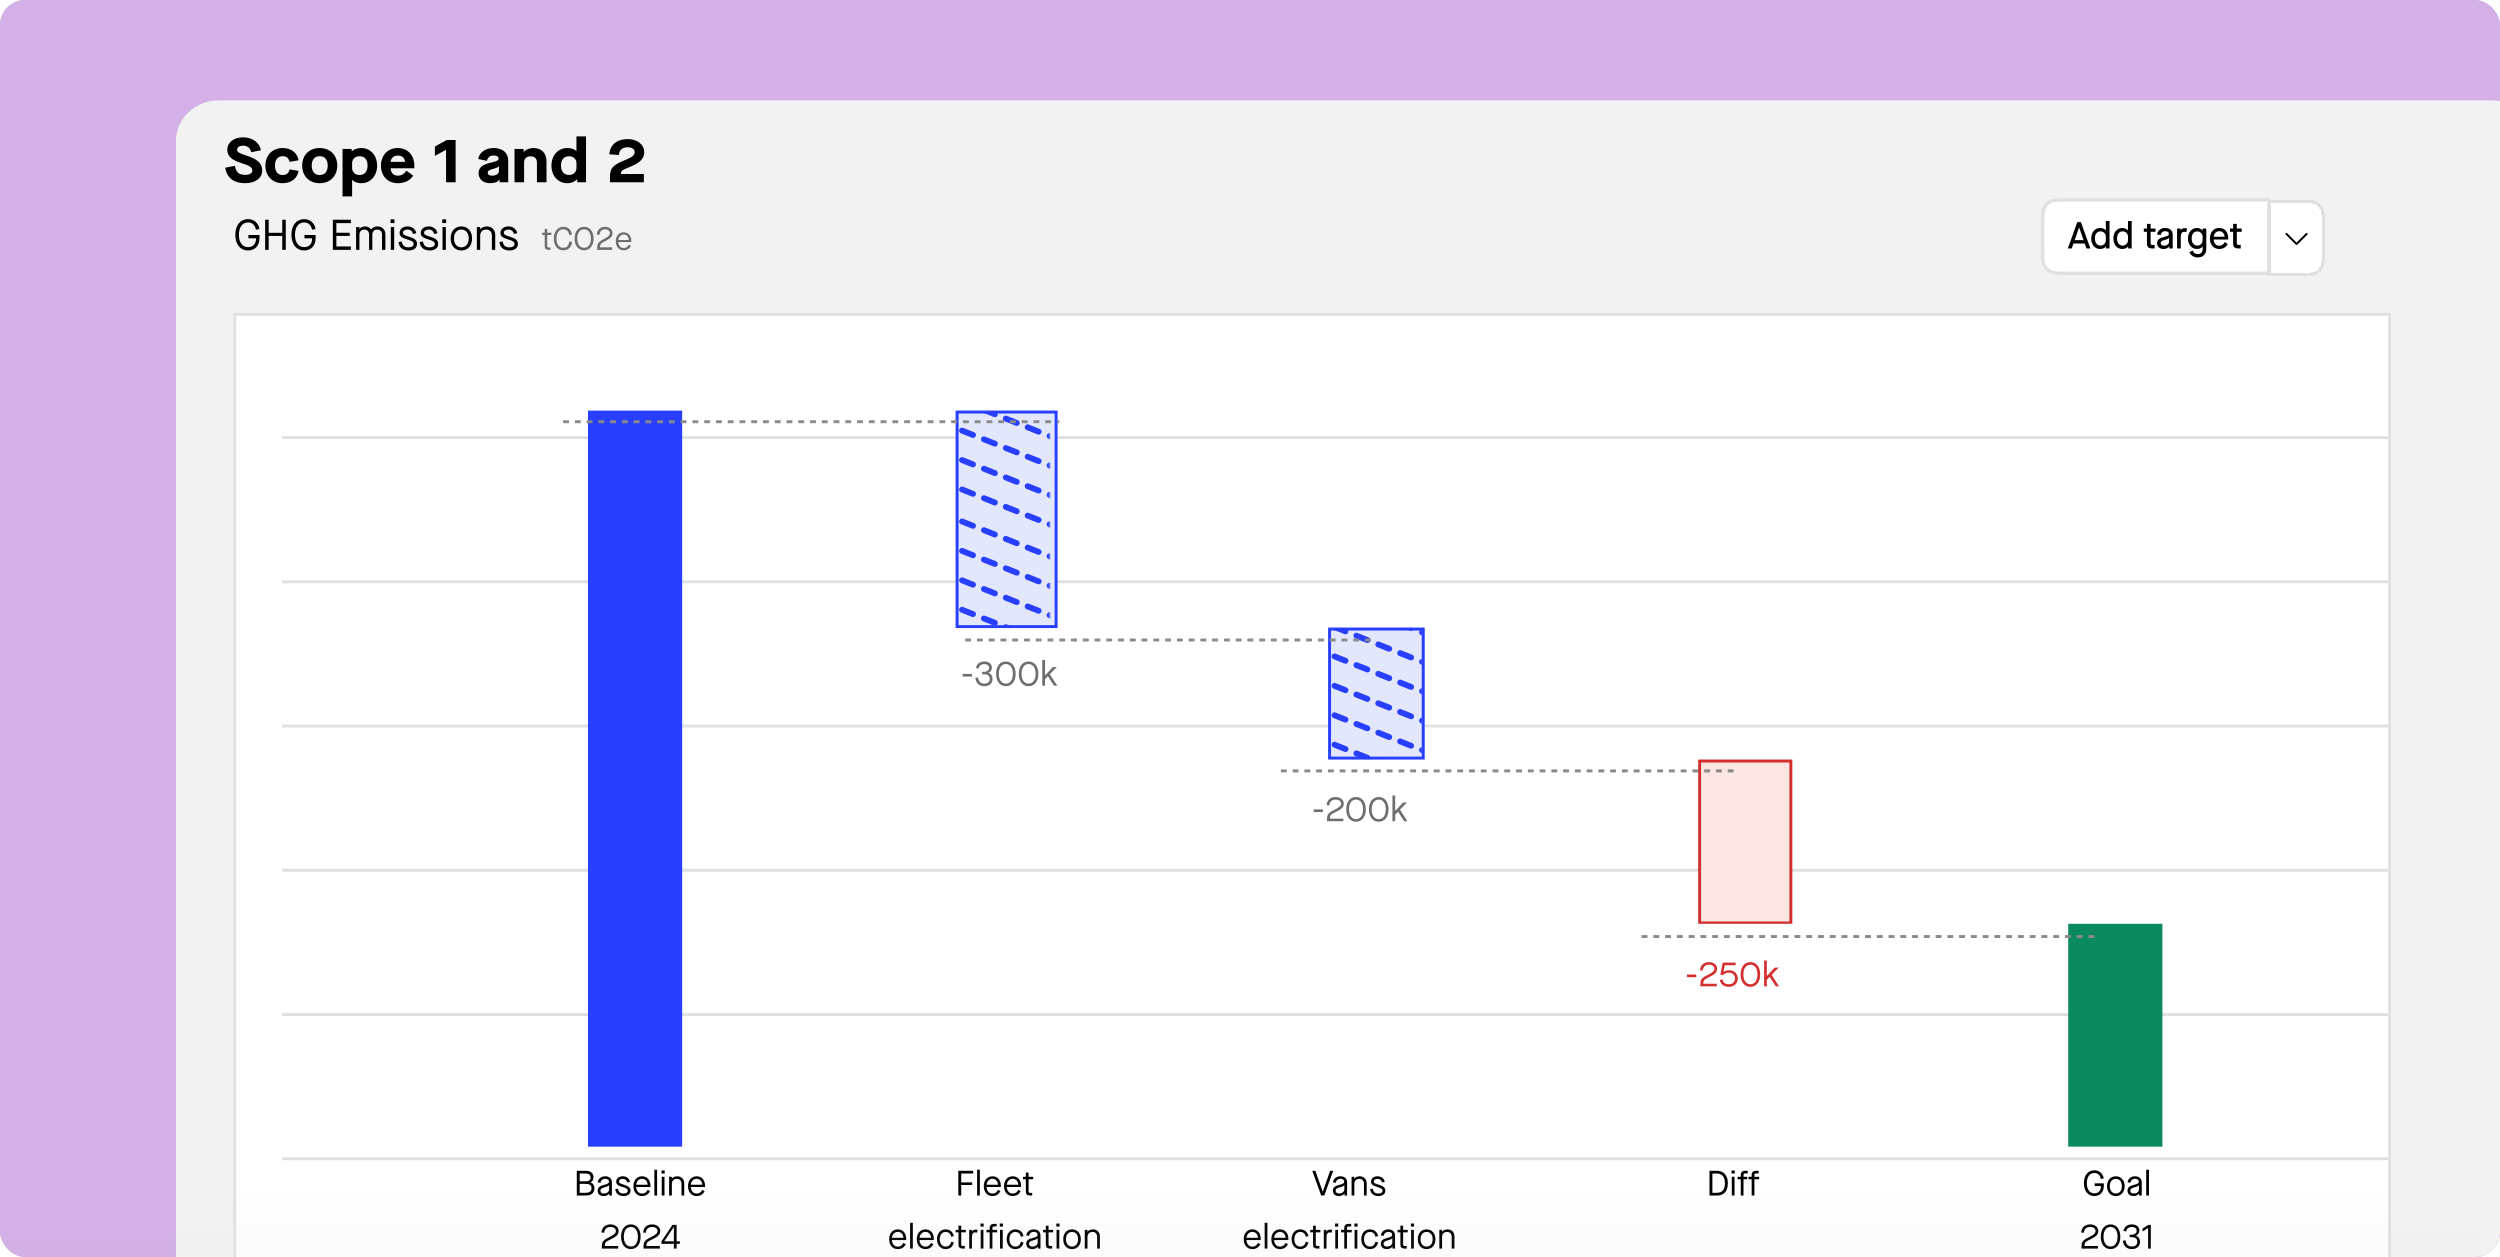
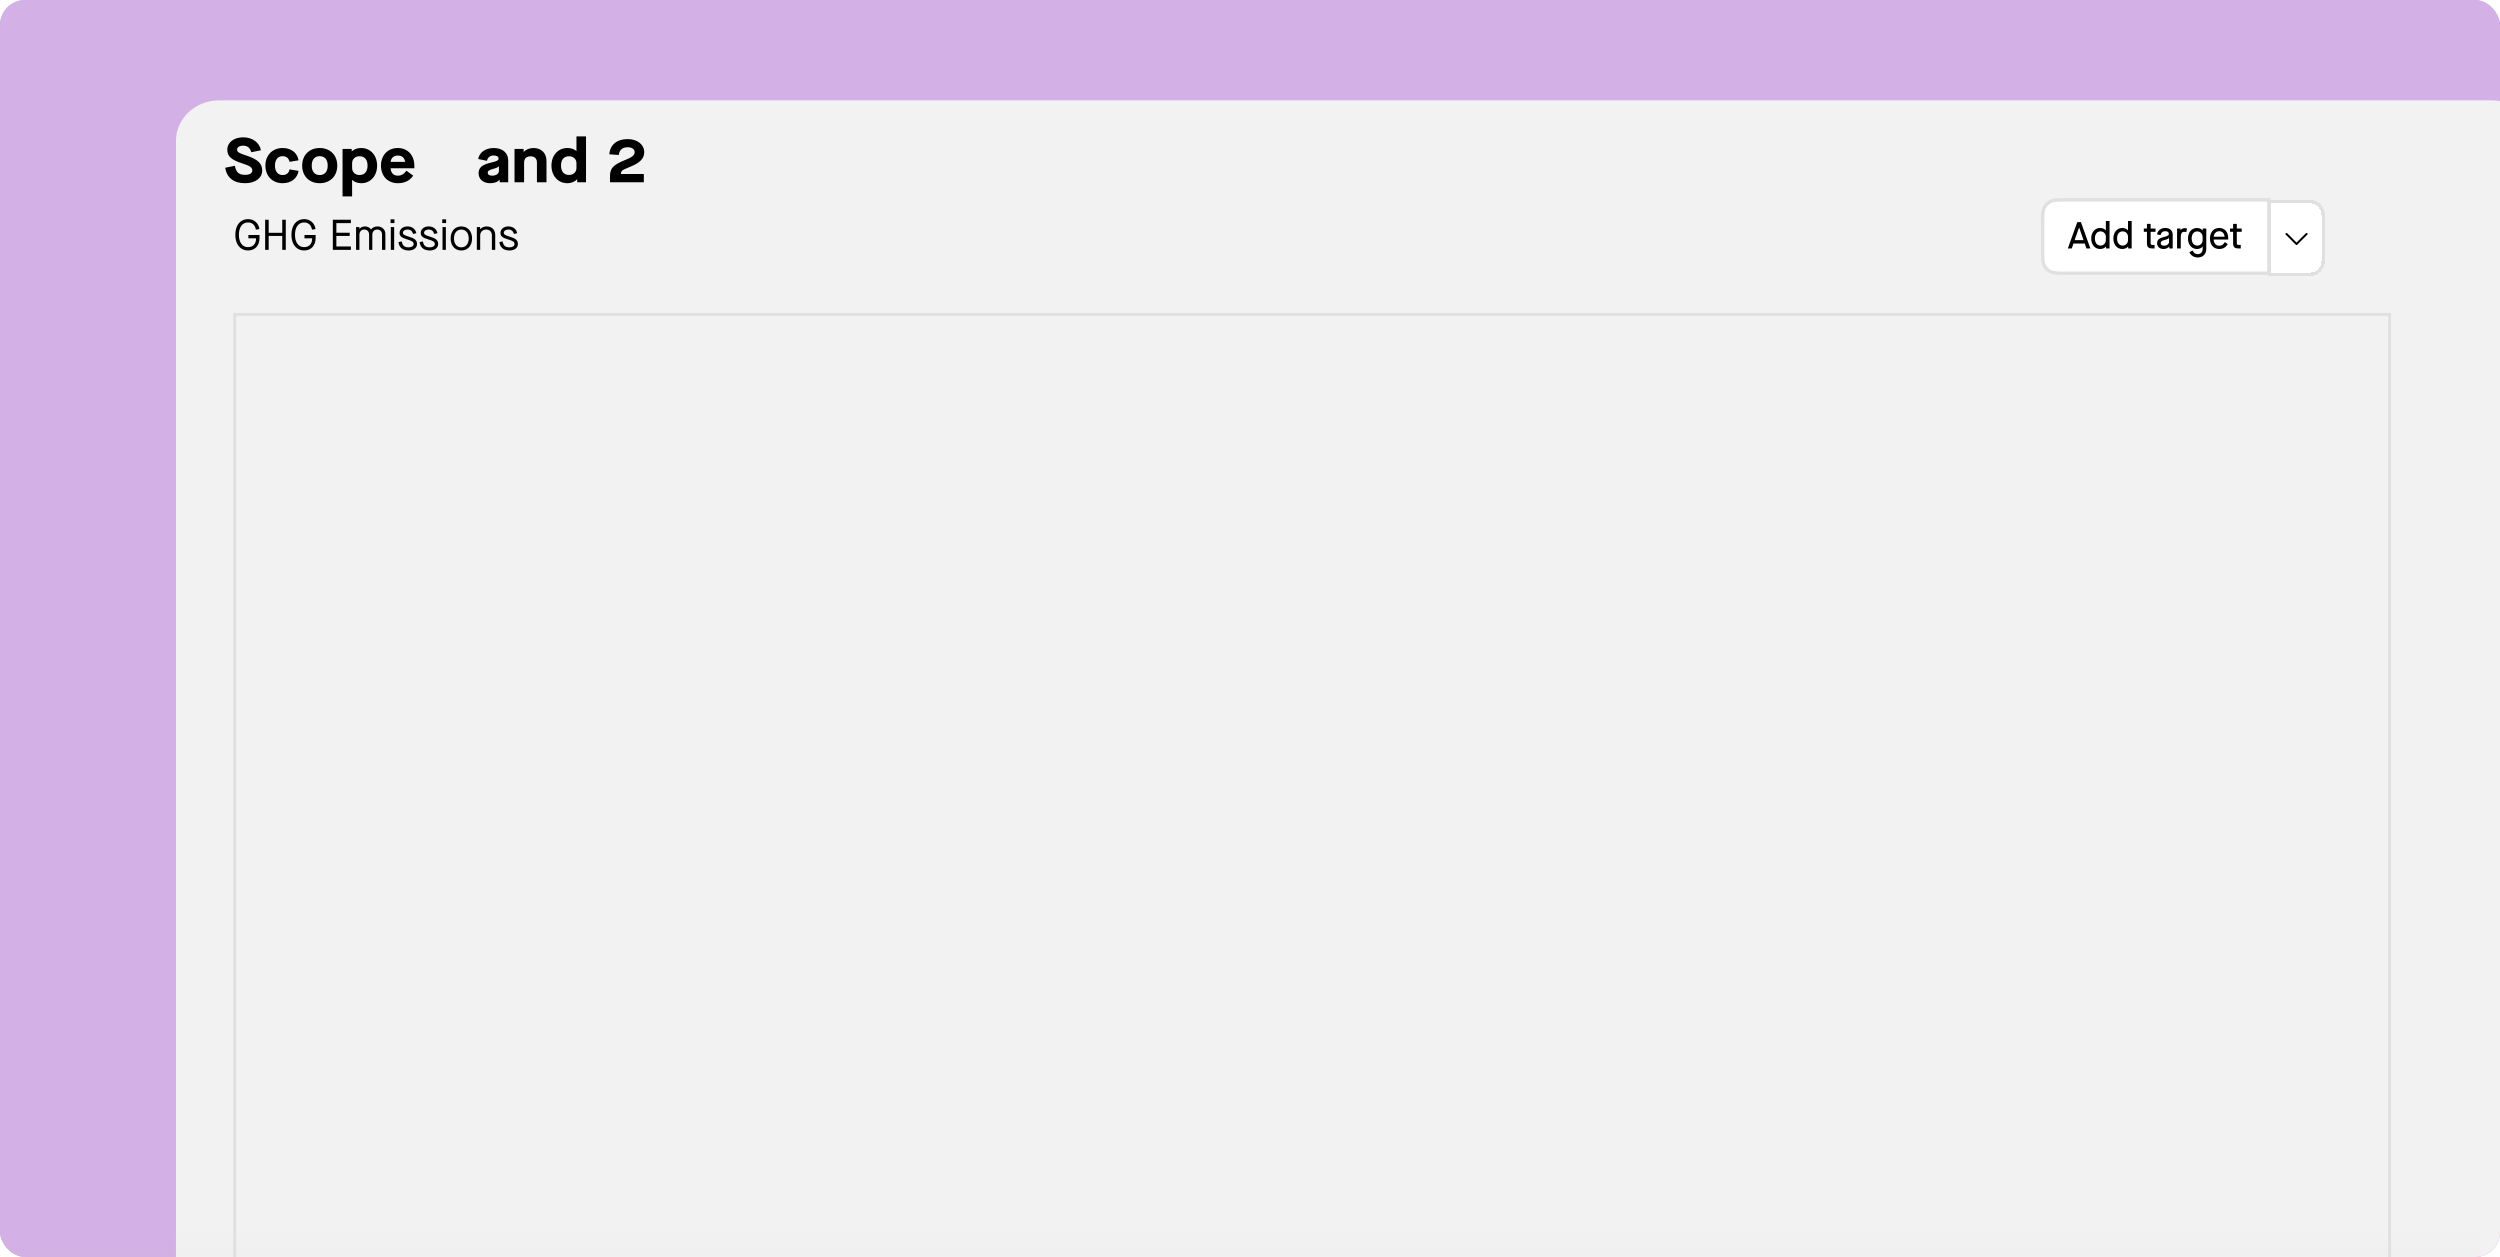
<svg xmlns="http://www.w3.org/2000/svg" width="1790" height="900" viewBox="0 0 1790 900" fill="none">
  <g clip-path="url(#clip0_1207_56021)">
    <rect width="1790" height="900" rx="18" fill="#D3B0E6" />
    <rect width="1855" height="1027" rx="16" fill="#D3B0E6" />
    <path d="M126 100.848C126 84.831 139.812 71.848 156.851 71.848H1784.15C1801.19 71.848 1815 84.831 1815 100.848V974.887C1815 990.904 1801.19 1003.89 1784.15 1003.89H156.851C139.812 1003.89 126 990.904 126 974.887V100.848Z" fill="#F2F2F2" />
    <path d="M175.39 131.175C167.396 131.175 162.417 127.305 161.22 120.105L168.162 118.71C169.023 123.39 171.034 125.19 175.486 125.19C178.789 125.19 180.656 124.065 180.656 122.085C180.656 119.925 179.029 118.755 173.476 117C165.672 114.525 162.752 111.87 162.752 107.235C162.752 101.97 167.396 98.325 174.098 98.325C180.704 98.325 185.779 102.015 186.832 107.595L179.938 108.99C179.029 105.795 177.162 104.31 174.098 104.31C171.465 104.31 169.742 105.435 169.742 107.19C169.742 108.81 171.178 109.71 176.156 111.285C184.486 113.985 187.741 117 187.741 122.085C187.741 127.53 182.763 131.175 175.39 131.175Z" fill="black" />
    <path d="M202.332 131.175C195.152 131.175 190.029 126.09 190.029 118.575C190.029 111.06 195.152 105.975 202.332 105.975C208.508 105.975 212.864 109.395 213.774 114.795L207.311 115.875C206.785 113.265 205.061 111.825 202.332 111.825C198.981 111.825 196.875 114.3 196.875 118.575C196.875 122.85 198.981 125.325 202.332 125.325C205.157 125.325 206.832 123.885 207.311 121.275L213.774 122.355C212.864 127.755 208.508 131.175 202.332 131.175Z" fill="black" />
    <path d="M228.892 131.175C221.472 131.175 216.35 126.09 216.35 118.575C216.35 111.06 221.472 105.975 228.892 105.975C236.36 105.975 241.482 111.06 241.482 118.575C241.482 126.09 236.36 131.175 228.892 131.175ZM228.892 125.325C232.53 125.325 234.637 122.85 234.637 118.575C234.637 114.3 232.53 111.825 228.892 111.825C225.302 111.825 223.195 114.3 223.195 118.575C223.195 122.85 225.302 125.325 228.892 125.325Z" fill="black" />
    <path d="M245.264 140.625V106.65H251.823V108.315H251.919C253.546 106.83 255.892 105.975 258.669 105.975C265.275 105.975 270.014 111.285 270.014 118.575C270.014 125.91 265.275 131.175 258.716 131.175C256.036 131.175 253.546 130.275 252.206 128.835H252.11V140.625H245.264ZM257.376 125.325C261.062 125.325 263.168 122.805 263.168 118.575C263.168 114.3 261.11 111.87 257.376 111.87C254.312 111.87 252.11 113.94 252.11 116.865V120.285C252.11 123.165 254.312 125.325 257.376 125.325Z" fill="black" />
    <path d="M284.888 131.175C277.707 131.175 272.776 126.135 272.776 118.575C272.776 111.15 277.707 105.975 284.744 105.975C291.829 105.975 296.664 111.06 296.664 118.575V120.465H279.67C279.861 123.84 281.776 125.775 284.888 125.775C287.377 125.775 289.244 124.65 291.016 122.22L295.851 125.775C293.409 129.375 289.675 131.175 284.888 131.175ZM279.67 115.92H290.01C289.771 113.04 287.904 111.375 284.792 111.375C281.968 111.375 279.909 113.175 279.67 115.92Z" fill="black" />
-     <path d="M319.381 130.5V107.19L311.386 111.6V104.895L319.812 100.26H326.226V130.5H319.381Z" fill="black" />
    <path d="M351.004 131.175C345.977 131.175 342.674 128.34 342.674 124.02C342.674 120.015 345.211 117.855 351.722 116.37C355.743 115.47 356.988 114.795 356.988 113.535C356.988 112.14 355.695 111.33 353.493 111.33C350.86 111.33 349.137 112.725 348.658 115.155L342.387 113.85C343.153 109.125 347.653 105.975 353.493 105.975C359.86 105.975 363.881 109.44 363.881 115.02V130.5H357.754V128.61H357.658C356.413 130.275 354.067 131.175 351.004 131.175ZM352.344 125.775C355.216 125.775 357.227 124.425 357.227 122.445V118.98H357.131C356.7 119.7 355.647 120.24 353.349 120.87C350.286 121.635 349.232 122.355 349.232 123.615C349.232 125.055 350.286 125.775 352.344 125.775Z" fill="black" />
    <path d="M368.403 130.5V106.65H374.914V108.765H375.009C376.493 107.055 379.174 105.975 381.999 105.975C387.552 105.975 391.286 109.575 391.286 115.245V130.5H384.44V116.37C384.44 113.535 382.813 111.915 379.845 111.915C376.972 111.915 375.249 113.625 375.249 116.37V130.5H368.403Z" fill="black" />
    <path d="M406.186 131.175C399.579 131.175 394.84 125.91 394.84 118.575C394.84 111.24 399.579 105.975 406.186 105.975C408.818 105.975 411.068 106.695 412.648 108.09H412.744V97.65H419.59V130.5H413.271V128.385H413.175C411.787 129.96 409.201 131.175 406.186 131.175ZM407.478 125.28C410.542 125.28 412.744 123.165 412.744 120.285V116.865C412.744 113.94 410.542 111.87 407.478 111.87C403.744 111.87 401.686 114.3 401.686 118.575C401.686 122.805 403.792 125.28 407.478 125.28Z" fill="black" />
    <path d="M445.133 122.535C444.702 123.075 444.559 123.615 444.559 124.605H460.979V130.5H436.756V126.045C436.756 123.3 437.426 121.23 438.814 119.7C440.394 117.945 442.931 116.46 446.952 114.84C452.649 112.545 454.42 111.195 454.42 108.945C454.42 106.785 452.506 105.435 449.394 105.435C445.66 105.435 443.41 107.37 443.075 110.97L436.277 110.475C436.756 103.68 441.734 99.585 449.394 99.585C456.431 99.585 461.266 103.545 461.266 108.99C461.266 113.445 458.25 116.505 451.787 119.16C446.569 121.275 445.756 121.725 445.133 122.535Z" fill="black" />
    <path opacity="0.24" d="M0 879H1776V1004H0V879Z" fill="url(#paint0_linear_1207_56021)" />
    <path d="M177.565 179.344C172.057 179.344 168.488 174.945 168.488 168.114C168.488 161.284 172.057 156.884 177.565 156.884C181.872 156.884 185.102 159.684 185.749 163.992L183.226 164.453C182.61 161.069 180.61 159.284 177.565 159.284C173.534 159.284 171.042 162.669 171.042 168.114C171.042 173.56 173.534 176.944 177.565 176.944C181.257 176.944 183.41 174.545 183.318 170.637H177.841V168.237H185.81V170.422C185.81 175.868 182.61 179.344 177.565 179.344ZM189.85 178.883V157.346H192.373V166.699H202.096V157.346H204.619V178.883H202.096V168.914H192.373V178.883H189.85ZM217.736 179.344C212.229 179.344 208.66 174.945 208.66 168.114C208.66 161.284 212.229 156.884 217.736 156.884C222.043 156.884 225.274 159.684 225.92 163.992L223.397 164.453C222.782 161.069 220.782 159.284 217.736 159.284C213.705 159.284 211.213 162.669 211.213 168.114C211.213 173.56 213.705 176.944 217.736 176.944C221.428 176.944 223.582 174.545 223.489 170.637H218.013V168.237H225.981V170.422C225.981 175.868 222.782 179.344 217.736 179.344ZM238.314 178.883V157.346H251.236V159.746H240.837V166.638H250.375V168.914H240.837V176.483H251.236V178.883H238.314ZM254.945 178.883V162.576H257.314V163.838H257.376C258.237 162.761 259.806 162.115 261.345 162.115C263.191 162.115 264.791 162.976 265.621 164.207H265.683C266.791 162.884 268.39 162.115 270.236 162.115C273.344 162.115 275.928 164.176 275.928 167.53V178.883H273.529V167.837C273.529 165.745 272.113 164.361 270.083 164.361C267.96 164.361 266.575 165.868 266.575 168.053V178.883H264.268V167.837C264.268 165.745 262.822 164.361 260.822 164.361C258.699 164.361 257.345 165.868 257.345 168.084V178.883H254.945ZM279.639 159.715V157.038H282.408V159.715H279.639ZM279.823 178.883V162.576H282.223V178.883H279.823ZM292.56 179.344C288.345 179.344 285.699 177.16 285.33 173.314L287.668 172.883C288.161 175.868 289.576 177.098 292.56 177.098C294.776 177.098 296.16 176.175 296.16 174.76C296.16 173.222 295.145 172.483 291.668 171.468C287.515 170.268 286.099 169.068 286.099 166.791C286.099 164.053 288.468 162.115 291.791 162.115C295.052 162.115 297.483 163.992 298.098 166.976L295.76 167.499C295.206 165.438 293.853 164.361 291.791 164.361C289.822 164.361 288.499 165.284 288.499 166.699C288.499 167.837 289.422 168.453 292.468 169.345C296.991 170.668 298.591 172.053 298.591 174.668C298.591 177.498 296.191 179.344 292.56 179.344ZM307.703 179.344C303.488 179.344 300.842 177.16 300.473 173.314L302.811 172.883C303.304 175.868 304.719 177.098 307.703 177.098C309.919 177.098 311.303 176.175 311.303 174.76C311.303 173.222 310.288 172.483 306.811 171.468C302.658 170.268 301.242 169.068 301.242 166.791C301.242 164.053 303.611 162.115 306.934 162.115C310.196 162.115 312.626 163.992 313.241 166.976L310.903 167.499C310.349 165.438 308.996 164.361 306.934 164.361C304.965 164.361 303.642 165.284 303.642 166.699C303.642 167.837 304.565 168.453 307.611 169.345C312.134 170.668 313.734 172.053 313.734 174.668C313.734 177.498 311.334 179.344 307.703 179.344ZM316.655 159.715V157.038H319.424V159.715H316.655ZM316.84 178.883V162.576H319.24V178.883H316.84ZM330.315 179.344C325.7 179.344 322.654 175.868 322.654 170.73C322.654 165.591 325.7 162.115 330.315 162.115C334.93 162.115 338.007 165.591 338.007 170.73C338.007 175.868 334.93 179.344 330.315 179.344ZM330.315 177.098C333.546 177.098 335.607 174.606 335.607 170.73C335.607 166.853 333.546 164.361 330.315 164.361C327.085 164.361 325.054 166.853 325.054 170.73C325.054 174.606 327.085 177.098 330.315 177.098ZM341.417 178.883V162.576H343.756V164.084H343.817C344.802 162.915 346.648 162.115 348.401 162.115C352.186 162.115 354.586 164.545 354.586 168.33V178.883H352.186V168.637C352.186 165.991 350.647 164.361 348.124 164.361C345.54 164.361 343.817 166.115 343.817 168.637V178.883H341.417ZM364.791 179.344C360.575 179.344 357.93 177.16 357.56 173.314L359.899 172.883C360.391 175.868 361.806 177.098 364.791 177.098C367.006 177.098 368.39 176.175 368.39 174.76C368.39 173.222 367.375 172.483 363.898 171.468C359.745 170.268 358.329 169.068 358.329 166.791C358.329 164.053 360.699 162.115 364.021 162.115C367.283 162.115 369.713 163.992 370.329 166.976L367.99 167.499C367.436 165.438 366.083 164.361 364.021 164.361C362.052 164.361 360.729 165.284 360.729 166.699C360.729 167.837 361.652 168.453 364.698 169.345C369.221 170.668 370.821 172.053 370.821 174.668C370.821 177.498 368.421 179.344 364.791 179.344Z" fill="black" />
-     <path d="M394.804 168.268H391.805V176.091C391.805 176.875 392.128 177.198 393.143 177.198H394.158V178.883H393.004C390.789 178.883 390.005 178.144 390.005 176.068V168.268H388.159V166.653H390.005V163.884H391.805V166.653H394.804V168.268ZM403.34 179.229C399.209 179.229 396.532 175.929 396.532 170.806C396.532 165.753 399.255 162.384 403.34 162.384C406.662 162.384 409.062 164.576 409.524 168.014L407.632 168.337C407.17 165.638 405.693 164.184 403.34 164.184C400.317 164.184 398.448 166.722 398.448 170.806C398.448 174.937 400.294 177.429 403.34 177.429C405.832 177.429 407.309 175.86 407.609 172.906L409.57 173.16C409.27 176.921 406.916 179.229 403.34 179.229ZM418.212 179.229C414.128 179.229 411.405 175.86 411.405 170.806C411.405 165.753 414.128 162.384 418.212 162.384C422.297 162.384 425.02 165.753 425.02 170.806C425.02 175.86 422.297 179.229 418.212 179.229ZM418.212 177.429C421.235 177.429 423.104 174.891 423.104 170.806C423.104 166.722 421.235 164.184 418.212 164.184C415.189 164.184 413.32 166.722 413.32 170.806C413.32 174.891 415.189 177.429 418.212 177.429ZM429.973 175.098C429.743 175.56 429.627 176.114 429.604 177.083H438.304V178.883H427.574V177.36C427.574 176.045 427.781 175.052 428.243 174.291C428.82 173.229 429.812 172.445 432.35 171.13C435.696 169.399 436.665 168.43 436.665 166.814C436.665 165.268 435.258 164.184 433.296 164.184C430.85 164.184 429.42 165.591 429.258 168.107L427.343 167.945C427.528 164.53 429.835 162.384 433.296 162.384C436.273 162.384 438.581 164.322 438.581 166.814C438.581 169.191 437.381 170.599 433.827 172.399C431.127 173.76 430.389 174.291 429.973 175.098ZM446.557 179.229C443.165 179.229 440.903 176.621 440.903 172.768C440.903 168.914 443.188 166.307 446.557 166.307C449.856 166.307 452.025 168.753 452.025 172.376V173.299H442.726C442.772 175.629 444.249 177.591 446.51 177.591C448.241 177.591 449.21 176.944 450.249 175.145L451.749 176.045C450.687 178.144 448.91 179.229 446.557 179.229ZM442.772 171.845H450.203C450.133 169.653 448.726 167.945 446.557 167.945C444.434 167.945 442.818 169.791 442.772 171.845Z" fill="#6E6E6E" />
    <path d="M1479.75 143.11H1624.52V195.655H1479.75C1476.5 195.655 1474.13 195.654 1472.27 195.502C1470.42 195.351 1469.18 195.057 1468.14 194.531C1466.2 193.543 1464.63 191.965 1463.64 190.025C1463.11 188.993 1462.82 187.748 1462.67 185.9C1462.51 184.038 1462.51 181.674 1462.51 178.423V160.343C1462.51 157.092 1462.51 154.727 1462.67 152.865C1462.82 151.017 1463.11 149.772 1463.64 148.74C1464.63 146.8 1466.2 145.223 1468.14 144.234C1469.18 143.709 1470.42 143.415 1472.27 143.264C1474.13 143.112 1476.5 143.11 1479.75 143.11Z" fill="white" />
    <path d="M1479.75 143.11H1624.52V195.655H1479.75C1476.5 195.655 1474.13 195.654 1472.27 195.502C1470.42 195.351 1469.18 195.057 1468.14 194.531C1466.2 193.543 1464.63 191.965 1463.64 190.025C1463.11 188.993 1462.82 187.748 1462.67 185.9C1462.51 184.038 1462.51 181.674 1462.51 178.423V160.343C1462.51 157.092 1462.51 154.727 1462.67 152.865C1462.82 151.017 1463.11 149.772 1463.64 148.74C1464.63 146.8 1466.2 145.223 1468.14 144.234C1469.18 143.709 1470.42 143.415 1472.27 143.264C1474.13 143.112 1476.5 143.11 1479.75 143.11Z" stroke="#E0E0E0" stroke-width="2.456" />
    <path d="M1496.7 177.883H1493.9L1492.66 174.356H1484.61L1483.37 177.883H1480.57L1487.33 159.038H1489.94L1496.7 177.883ZM1488.62 162.861L1485.44 171.933H1491.82L1488.67 162.861H1488.62ZM1503.69 178.287C1499.98 178.287 1497.31 175.191 1497.31 170.749C1497.31 166.307 1499.98 163.211 1503.72 163.211C1505.39 163.211 1506.82 163.884 1507.73 164.907H1507.79V158.23H1510.43V177.883H1507.92V176.51H1507.87C1506.98 177.614 1505.44 178.287 1503.69 178.287ZM1504.02 175.837C1506.12 175.837 1507.79 174.141 1507.79 171.987V169.483C1507.79 167.33 1506.12 165.661 1503.94 165.661C1501.51 165.661 1499.95 167.626 1499.95 170.749C1499.95 173.872 1501.54 175.837 1504.02 175.837ZM1519.55 178.287C1515.83 178.287 1513.17 175.191 1513.17 170.749C1513.17 166.307 1515.83 163.211 1519.57 163.211C1521.24 163.211 1522.67 163.884 1523.59 164.907H1523.64V158.23H1526.28V177.883H1523.77V176.51H1523.72C1522.83 177.614 1521.3 178.287 1519.55 178.287ZM1519.87 175.837C1521.97 175.837 1523.64 174.141 1523.64 171.987V169.483C1523.64 167.33 1521.97 165.661 1519.79 165.661C1517.37 165.661 1515.81 167.626 1515.81 170.749C1515.81 173.872 1517.39 175.837 1519.87 175.837ZM1543.35 163.615V165.984H1539.85V174.114C1539.85 175.029 1540.2 175.379 1541.38 175.379H1542.67V177.883H1541.16C1538.26 177.883 1537.21 176.887 1537.21 174.168V165.984H1534.97V163.615H1537.21V160.276H1539.85V163.615H1543.35ZM1549.16 178.287C1546.31 178.287 1544.48 176.671 1544.48 174.168C1544.48 171.772 1545.88 170.506 1549.51 169.645C1552.1 168.999 1552.91 168.46 1552.91 167.437C1552.91 166.28 1551.91 165.526 1550.3 165.526C1548.55 165.526 1547.33 166.576 1546.98 168.353L1544.43 167.814C1544.91 165.015 1547.23 163.211 1550.3 163.211C1553.61 163.211 1555.65 165.068 1555.65 168.084V177.883H1553.23V176.51H1553.18C1552.29 177.641 1550.83 178.287 1549.16 178.287ZM1549.49 175.918C1551.56 175.918 1553.04 174.733 1553.04 173.064V170.237H1552.99C1552.72 170.856 1551.88 171.287 1550.19 171.745C1547.93 172.31 1547.06 172.929 1547.06 174.006C1547.06 175.245 1547.93 175.918 1549.49 175.918ZM1561.43 177.883H1558.79V163.615H1561.27V164.799H1561.32C1561.89 163.911 1562.97 163.372 1564.31 163.372C1564.9 163.372 1565.39 163.453 1565.9 163.588L1565.39 166.226C1564.82 166.064 1564.39 165.984 1563.91 165.984C1562.27 165.984 1561.43 167.087 1561.43 169.591V177.883ZM1573.62 184.344C1570.87 184.344 1568.64 182.944 1567.61 180.602L1569.85 179.337C1570.79 181.221 1571.81 181.948 1573.62 181.948C1575.8 181.948 1577.12 180.467 1577.12 178.071V176.51H1577.06C1576.25 177.641 1574.75 178.287 1572.97 178.287C1569.23 178.287 1566.59 175.164 1566.59 170.749C1566.59 166.361 1569.23 163.238 1573 163.238C1574.61 163.238 1576.12 163.884 1577.06 164.988H1577.12V163.615H1579.7V178.206C1579.7 181.894 1577.3 184.344 1573.62 184.344ZM1573.29 175.837C1575.42 175.837 1577.06 174.141 1577.06 171.987V169.537C1577.06 167.384 1575.39 165.688 1573.21 165.688C1570.79 165.688 1569.23 167.68 1569.23 170.749C1569.23 173.872 1570.82 175.837 1573.29 175.837ZM1588.96 178.287C1584.98 178.287 1582.31 175.245 1582.31 170.749C1582.31 166.28 1585 163.211 1588.93 163.211C1592.84 163.211 1595.39 166.118 1595.39 170.426V171.529H1584.98C1585.06 174.006 1586.56 175.944 1588.93 175.944C1590.74 175.944 1591.81 175.245 1593 173.333L1595.04 174.706C1593.78 177.075 1591.68 178.287 1588.96 178.287ZM1585.03 169.51H1592.78C1592.68 167.222 1591.22 165.553 1588.93 165.553C1586.75 165.553 1585.08 167.357 1585.03 169.51ZM1605.05 163.615V165.984H1601.55V174.114C1601.55 175.029 1601.9 175.379 1603.08 175.379H1604.37V177.883H1602.87C1599.96 177.883 1598.91 176.887 1598.91 174.168V165.984H1596.68V163.615H1598.91V160.276H1601.55V163.615H1605.05Z" fill="black" />
    <g filter="url(#filter0_d_1207_56021)">
      <path d="M1623.82 141.883H1646.36C1652.82 141.883 1656.05 141.883 1658.52 143.14C1660.69 144.246 1662.46 146.012 1663.56 148.182C1664.82 150.65 1664.82 153.881 1664.82 160.343V178.423C1664.82 184.884 1664.82 188.115 1663.56 190.583C1662.46 192.754 1660.69 194.519 1658.52 195.625C1656.05 196.883 1652.82 196.883 1646.36 196.883H1623.82V141.883Z" fill="white" shape-rendering="crispEdges" />
      <path d="M1646.36 143.11C1649.61 143.11 1651.98 143.112 1653.84 143.264C1655.69 143.415 1656.93 143.709 1657.96 144.234C1659.9 145.223 1661.48 146.8 1662.47 148.74C1663 149.772 1663.29 151.017 1663.44 152.865C1663.59 154.727 1663.59 157.092 1663.59 160.343V178.423C1663.59 181.674 1663.59 184.038 1663.44 185.9C1663.29 187.748 1663 188.993 1662.47 190.025C1661.48 191.965 1659.9 193.543 1657.96 194.531C1656.93 195.057 1655.69 195.351 1653.84 195.502C1651.98 195.654 1649.61 195.655 1646.36 195.655H1625.05V143.11H1646.36Z" stroke="#E0E0E0" stroke-width="2.456" shape-rendering="crispEdges" />
      <path d="M1652.04 167.011L1644.83 174.222C1644.77 174.289 1644.69 174.342 1644.6 174.379C1644.51 174.415 1644.42 174.433 1644.32 174.433C1644.23 174.433 1644.13 174.415 1644.05 174.379C1643.96 174.342 1643.88 174.289 1643.81 174.222L1636.6 167.011C1636.47 166.876 1636.39 166.692 1636.39 166.501C1636.39 166.309 1636.47 166.126 1636.6 165.991C1636.74 165.855 1636.92 165.779 1637.11 165.779C1637.3 165.779 1637.49 165.855 1637.62 165.991L1644.32 172.692L1651.02 165.991C1651.09 165.924 1651.17 165.87 1651.26 165.834C1651.34 165.798 1651.44 165.779 1651.53 165.779C1651.63 165.779 1651.72 165.798 1651.81 165.834C1651.9 165.87 1651.98 165.924 1652.04 165.991C1652.11 166.058 1652.16 166.137 1652.2 166.225C1652.24 166.312 1652.25 166.406 1652.25 166.501C1652.25 166.596 1652.24 166.689 1652.2 166.777C1652.16 166.864 1652.11 166.944 1652.04 167.011Z" fill="black" />
    </g>
    <g clip-path="url(#clip1_1207_56021)">
      <g clip-path="url(#clip2_1207_56021)">
        <rect x="167" y="224" width="1545" height="716" fill="white" />
        <rect x="202" y="312.266" width="1510" height="2.107" fill="#E0E0E0" />
        <rect x="202" y="415.533" width="1510" height="2.107" fill="#E0E0E0" />
        <rect x="202" y="518.799" width="1510" height="2.107" fill="#E0E0E0" />
        <rect x="202" y="622.066" width="1510" height="2.107" fill="#E0E0E0" />
        <rect x="202" y="725.332" width="1510" height="2.107" fill="#E0E0E0" />
        <rect x="202" y="828.598" width="1510" height="2.107" fill="#E0E0E0" />
        <path d="M412.983 856V838.297H419.786C422.897 838.297 424.946 840.118 424.946 842.875C424.946 844.594 424.162 845.935 422.872 846.516V846.567C424.516 847.149 425.603 848.717 425.603 850.765C425.603 854.179 423.453 856 419.382 856H412.983ZM415.057 845.808H419.407C421.708 845.808 422.846 844.873 422.846 842.976C422.846 841.206 421.683 840.27 419.407 840.27H415.057V845.808ZM415.057 854.027H419.104C422.189 854.027 423.504 853.041 423.504 850.765C423.504 848.565 422.265 847.654 419.154 847.654H415.057V854.027ZM432.327 856.379C429.621 856.379 427.926 854.913 427.926 852.586C427.926 850.31 429.267 849.146 432.63 848.337C435.21 847.705 436.044 847.149 436.044 846.061C436.044 844.822 434.957 844.013 433.288 844.013C431.517 844.013 430.278 845.1 429.924 846.896L427.926 846.516C428.381 843.886 430.48 842.217 433.288 842.217C436.297 842.217 438.118 843.886 438.118 846.567V856H436.272V854.584H436.221C435.463 855.697 434.021 856.379 432.327 856.379ZM432.478 854.533C434.628 854.533 436.145 853.243 436.145 851.473V848.464H436.095C435.817 849.121 434.957 849.576 433.161 850.032C430.809 850.639 429.899 851.296 429.899 852.459C429.899 853.8 430.809 854.533 432.478 854.533ZM446.508 856.379C443.043 856.379 440.869 854.584 440.565 851.423L442.487 851.069C442.892 853.522 444.055 854.533 446.508 854.533C448.329 854.533 449.467 853.775 449.467 852.611C449.467 851.347 448.633 850.74 445.775 849.905C442.361 848.919 441.197 847.933 441.197 846.061C441.197 843.81 443.145 842.217 445.876 842.217C448.557 842.217 450.555 843.76 451.06 846.213L449.138 846.643C448.683 844.948 447.57 844.063 445.876 844.063C444.257 844.063 443.17 844.822 443.17 845.985C443.17 846.921 443.929 847.427 446.432 848.16C450.15 849.248 451.465 850.386 451.465 852.535C451.465 854.862 449.492 856.379 446.508 856.379ZM459.708 856.379C455.991 856.379 453.512 853.522 453.512 849.298C453.512 845.075 456.016 842.217 459.708 842.217C463.325 842.217 465.702 844.898 465.702 848.868V849.88H455.51C455.561 852.434 457.179 854.584 459.658 854.584C461.554 854.584 462.617 853.876 463.755 851.903L465.398 852.889C464.235 855.191 462.288 856.379 459.708 856.379ZM455.561 848.287H463.704C463.628 845.884 462.085 844.013 459.708 844.013C457.382 844.013 455.611 846.036 455.561 848.287ZM468.515 856V837.538H470.488V856H468.515ZM473.649 840.244V838.044H475.925V840.244H473.649ZM473.8 856V842.596H475.773V856H473.8ZM479.086 856V842.596H481.008V843.836H481.058C481.867 842.875 483.385 842.217 484.826 842.217C487.937 842.217 489.91 844.215 489.91 847.326V856H487.937V847.579C487.937 845.404 486.672 844.063 484.599 844.063C482.474 844.063 481.058 845.505 481.058 847.579V856H479.086ZM498.804 856.379C495.086 856.379 492.608 853.522 492.608 849.298C492.608 845.075 495.111 842.217 498.804 842.217C502.42 842.217 504.797 844.898 504.797 848.868V849.88H494.606C494.656 852.434 496.275 854.584 498.753 854.584C500.65 854.584 501.712 853.876 502.85 851.903L504.494 852.889C503.33 855.191 501.383 856.379 498.804 856.379ZM494.656 848.287H502.799C502.724 845.884 501.181 844.013 498.804 844.013C496.477 844.013 494.707 846.036 494.656 848.287ZM433.418 889.979C433.165 890.459 433.038 891.041 433.013 892.154H442.648V894H430.914V892.407C430.914 890.965 431.142 889.928 431.622 889.119C432.28 888.006 433.342 887.222 436.174 885.831C439.841 884.036 440.954 883.024 440.954 881.33C440.954 879.686 439.411 878.497 437.161 878.497C434.455 878.497 432.811 880.015 432.608 882.645L430.661 882.493C430.863 878.902 433.392 876.651 437.161 876.651C440.423 876.651 442.927 878.674 442.927 881.33C442.927 883.808 441.586 885.275 437.692 887.146C434.707 888.588 433.873 889.144 433.418 889.979ZM451.688 894.354C447.566 894.354 444.682 891.016 444.682 885.503C444.682 879.989 447.54 876.651 451.688 876.651C455.835 876.651 458.693 879.989 458.693 885.503C458.693 891.016 455.81 894.354 451.688 894.354ZM451.688 892.508C454.697 892.508 456.72 889.954 456.72 885.503C456.72 881.052 454.697 878.497 451.688 878.497C448.678 878.497 446.655 881.052 446.655 885.503C446.655 889.954 448.678 892.508 451.688 892.508ZM463.227 889.979C462.974 890.459 462.848 891.041 462.822 892.154H472.458V894H460.723V892.407C460.723 890.965 460.951 889.928 461.431 889.119C462.089 888.006 463.151 887.222 465.984 885.831C469.651 884.036 470.763 883.024 470.763 881.33C470.763 879.686 469.221 878.497 466.97 878.497C464.264 878.497 462.62 880.015 462.418 882.645L460.47 882.493C460.673 878.902 463.202 876.651 466.97 876.651C470.232 876.651 472.736 878.674 472.736 881.33C472.736 883.808 471.396 885.275 467.501 887.146C464.517 888.588 463.682 889.144 463.227 889.979ZM482.483 894V890.611H473.607V888.79L481.472 877.005H484.456V888.765H486.757V890.611H484.456V894H482.483ZM475.605 888.765H482.483V878.573H482.433L475.605 888.765Z" fill="black" />
        <path d="M686.159 856V838.297H696.806V840.27H688.233V846.592H696.098V848.464H688.233V856H686.159ZM699.607 856V837.538H701.58V856H699.607ZM710.583 856.379C706.865 856.379 704.387 853.522 704.387 849.298C704.387 845.075 706.89 842.217 710.583 842.217C714.199 842.217 716.576 844.898 716.576 848.868V849.88H706.384C706.435 852.434 708.054 854.584 710.532 854.584C712.429 854.584 713.491 853.876 714.629 851.903L716.273 852.889C715.109 855.191 713.162 856.379 710.583 856.379ZM706.435 848.287H714.578C714.502 845.884 712.96 844.013 710.583 844.013C708.256 844.013 706.486 846.036 706.435 848.287ZM725.08 856.379C721.362 856.379 718.884 853.522 718.884 849.298C718.884 845.075 721.387 842.217 725.08 842.217C728.696 842.217 731.073 844.898 731.073 848.868V849.88H720.882C720.932 852.434 722.551 854.584 725.029 854.584C726.926 854.584 727.988 853.876 729.126 851.903L730.77 852.889C729.607 855.191 727.659 856.379 725.08 856.379ZM720.932 848.287H729.075C729 845.884 727.457 844.013 725.08 844.013C722.753 844.013 720.983 846.036 720.932 848.287ZM739.76 844.367H736.472V852.94C736.472 853.8 736.826 854.154 737.939 854.154H739.052V856H737.787C735.359 856 734.5 855.191 734.5 852.915V844.367H732.476V842.596H734.5V839.562H736.472V842.596H739.76V844.367ZM642.814 894.379C639.096 894.379 636.618 891.522 636.618 887.298C636.618 883.075 639.122 880.217 642.814 880.217C646.43 880.217 648.808 882.898 648.808 886.868V887.88H638.616C638.666 890.434 640.285 892.584 642.763 892.584C644.66 892.584 645.722 891.876 646.86 889.903L648.504 890.889C647.341 893.191 645.394 894.379 642.814 894.379ZM638.666 886.287H646.81C646.734 883.884 645.191 882.013 642.814 882.013C640.487 882.013 638.717 884.036 638.666 886.287ZM651.621 894V875.538H653.594V894H651.621ZM662.596 894.379C658.879 894.379 656.4 891.522 656.4 887.298C656.4 883.075 658.904 880.217 662.596 880.217C666.213 880.217 668.59 882.898 668.59 886.868V887.88H658.398C658.449 890.434 660.067 892.584 662.546 892.584C664.442 892.584 665.505 891.876 666.643 889.903L668.286 890.889C667.123 893.191 665.176 894.379 662.596 894.379ZM658.449 886.287H666.592C666.516 883.884 664.974 882.013 662.596 882.013C660.27 882.013 658.499 884.036 658.449 886.287ZM677.093 894.379C673.426 894.379 670.897 891.522 670.897 887.298C670.897 883.075 673.426 880.217 677.093 880.217C680.179 880.217 682.43 882.114 682.935 885.098L681.013 885.503C680.634 883.302 679.192 882.063 677.093 882.063C674.564 882.063 672.87 884.137 672.87 887.298C672.87 890.459 674.564 892.533 677.093 892.533C679.192 892.533 680.634 891.294 681.013 889.094L682.935 889.498C682.43 892.483 680.179 894.379 677.093 894.379ZM691.527 882.367H688.239V890.94C688.239 891.8 688.593 892.154 689.706 892.154H690.818V894H689.554C687.126 894 686.266 893.191 686.266 890.915V882.367H684.243V880.596H686.266V877.562H688.239V880.596H691.527V882.367ZM693.952 894V880.596H695.823V881.709H695.874C696.379 880.875 697.366 880.369 698.655 880.369C699.136 880.369 699.541 880.445 699.996 880.571L699.566 882.62C699.085 882.468 698.706 882.392 698.251 882.392C696.708 882.392 695.924 883.429 695.924 885.958V894H693.952ZM702.024 878.244V876.044H704.3V878.244H702.024ZM702.176 894V880.596H704.148V894H702.176ZM708.599 894V882.367H706.298V880.596H708.599V879.13C708.599 877.41 709.712 876.297 711.608 876.297H713.581V878.143H711.836C710.976 878.143 710.571 878.548 710.571 879.408V880.596H713.96V882.367H710.571V894H708.599ZM715.854 878.244V876.044H718.13V878.244H715.854ZM716.006 894V880.596H717.979V894H716.006ZM726.981 894.379C723.314 894.379 720.785 891.522 720.785 887.298C720.785 883.075 723.314 880.217 726.981 880.217C730.067 880.217 732.318 882.114 732.823 885.098L730.901 885.503C730.522 883.302 729.08 882.063 726.981 882.063C724.452 882.063 722.758 884.137 722.758 887.298C722.758 890.459 724.452 892.533 726.981 892.533C729.08 892.533 730.522 891.294 730.901 889.094L732.823 889.498C732.318 892.483 730.067 894.379 726.981 894.379ZM739.189 894.379C736.483 894.379 734.789 892.913 734.789 890.586C734.789 888.31 736.129 887.146 739.492 886.337C742.072 885.705 742.907 885.149 742.907 884.061C742.907 882.822 741.819 882.013 740.15 882.013C738.38 882.013 737.141 883.1 736.786 884.896L734.789 884.516C735.244 881.886 737.343 880.217 740.15 880.217C743.159 880.217 744.98 881.886 744.98 884.567V894H743.134V892.584H743.084C742.325 893.697 740.883 894.379 739.189 894.379ZM739.341 892.533C741.49 892.533 743.008 891.243 743.008 889.473V886.464H742.957C742.679 887.121 741.819 887.576 740.024 888.032C737.672 888.639 736.761 889.296 736.761 890.459C736.761 891.8 737.672 892.533 739.341 892.533ZM754.059 882.367H750.772V890.94C750.772 891.8 751.126 892.154 752.238 892.154H753.351V894H752.087C749.659 894 748.799 893.191 748.799 890.915V882.367H746.776V880.596H748.799V877.562H750.772V880.596H754.059V882.367ZM756.333 878.244V876.044H758.609V878.244H756.333ZM756.484 894V880.596H758.457V894H756.484ZM767.561 894.379C763.767 894.379 761.264 891.522 761.264 887.298C761.264 883.075 763.767 880.217 767.561 880.217C771.354 880.217 773.883 883.075 773.883 887.298C773.883 891.522 771.354 894.379 767.561 894.379ZM767.561 892.533C770.216 892.533 771.911 890.485 771.911 887.298C771.911 884.112 770.216 882.063 767.561 882.063C764.905 882.063 763.236 884.112 763.236 887.298C763.236 890.485 764.905 892.533 767.561 892.533ZM776.687 894V880.596H778.609V881.836H778.659C779.468 880.875 780.986 880.217 782.427 880.217C785.538 880.217 787.511 882.215 787.511 885.326V894H785.538V885.579C785.538 883.404 784.273 882.063 782.2 882.063C780.075 882.063 778.659 883.505 778.659 885.579V894H776.687Z" fill="black" />
        <path d="M945.964 856L939.591 838.297H941.791L947.052 853.218H947.102L952.388 838.297H954.563L948.19 856H945.964ZM958.735 856.379C956.029 856.379 954.335 854.913 954.335 852.586C954.335 850.31 955.675 849.146 959.039 848.337C961.618 847.705 962.453 847.149 962.453 846.061C962.453 844.822 961.365 844.013 959.696 844.013C957.926 844.013 956.687 845.1 956.333 846.896L954.335 846.516C954.79 843.886 956.889 842.217 959.696 842.217C962.706 842.217 964.527 843.886 964.527 846.567V856H962.68V854.584H962.63C961.871 855.697 960.43 856.379 958.735 856.379ZM958.887 854.533C961.037 854.533 962.554 853.243 962.554 851.473V848.464H962.503C962.225 849.121 961.365 849.576 959.57 850.032C957.218 850.639 956.307 851.296 956.307 852.459C956.307 853.8 957.218 854.533 958.887 854.533ZM967.732 856V842.596H969.654V843.836H969.705C970.514 842.875 972.032 842.217 973.473 842.217C976.584 842.217 978.556 844.215 978.556 847.326V856H976.584V847.579C976.584 845.404 975.319 844.063 973.246 844.063C971.121 844.063 969.705 845.505 969.705 847.579V856H967.732ZM986.945 856.379C983.48 856.379 981.305 854.584 981.002 851.423L982.924 851.069C983.328 853.522 984.492 854.533 986.945 854.533C988.766 854.533 989.904 853.775 989.904 852.611C989.904 851.347 989.069 850.74 986.211 849.905C982.797 848.919 981.634 847.933 981.634 846.061C981.634 843.81 983.581 842.217 986.312 842.217C988.993 842.217 990.991 843.76 991.497 846.213L989.575 846.643C989.12 844.948 988.007 844.063 986.312 844.063C984.694 844.063 983.606 844.822 983.606 845.985C983.606 846.921 984.365 847.427 986.869 848.16C990.586 849.248 991.901 850.386 991.901 852.535C991.901 854.862 989.929 856.379 986.945 856.379ZM896.689 894.379C892.971 894.379 890.493 891.522 890.493 887.298C890.493 883.075 892.997 880.217 896.689 880.217C900.305 880.217 902.683 882.898 902.683 886.868V887.88H892.491C892.541 890.434 894.16 892.584 896.638 892.584C898.535 892.584 899.597 891.876 900.735 889.903L902.379 890.889C901.216 893.191 899.269 894.379 896.689 894.379ZM892.541 886.287H900.685C900.609 883.884 899.066 882.013 896.689 882.013C894.362 882.013 892.592 884.036 892.541 886.287ZM905.496 894V875.538H907.469V894H905.496ZM916.471 894.379C912.754 894.379 910.275 891.522 910.275 887.298C910.275 883.075 912.779 880.217 916.471 880.217C920.088 880.217 922.465 882.898 922.465 886.868V887.88H912.273C912.324 890.434 913.942 892.584 916.421 892.584C918.317 892.584 919.38 891.876 920.518 889.903L922.161 890.889C920.998 893.191 919.051 894.379 916.471 894.379ZM912.324 886.287H920.467C920.391 883.884 918.849 882.013 916.471 882.013C914.145 882.013 912.374 884.036 912.324 886.287ZM930.968 894.379C927.301 894.379 924.772 891.522 924.772 887.298C924.772 883.075 927.301 880.217 930.968 880.217C934.054 880.217 936.305 882.114 936.81 885.098L934.888 885.503C934.509 883.302 933.067 882.063 930.968 882.063C928.439 882.063 926.745 884.137 926.745 887.298C926.745 890.459 928.439 892.533 930.968 892.533C933.067 892.533 934.509 891.294 934.888 889.094L936.81 889.498C936.305 892.483 934.054 894.379 930.968 894.379ZM945.402 882.367H942.114V890.94C942.114 891.8 942.468 892.154 943.581 892.154H944.693V894H943.429C941.001 894 940.141 893.191 940.141 890.915V882.367H938.118V880.596H940.141V877.562H942.114V880.596H945.402V882.367ZM947.827 894V880.596H949.698V881.709H949.749C950.254 880.875 951.241 880.369 952.53 880.369C953.011 880.369 953.416 880.445 953.871 880.571L953.441 882.62C952.96 882.468 952.581 882.392 952.126 882.392C950.583 882.392 949.799 883.429 949.799 885.958V894H947.827ZM955.899 878.244V876.044H958.175V878.244H955.899ZM956.051 894V880.596H958.023V894H956.051ZM962.474 894V882.367H960.173V880.596H962.474V879.13C962.474 877.41 963.587 876.297 965.483 876.297H967.456V878.143H965.711C964.851 878.143 964.446 878.548 964.446 879.408V880.596H967.835V882.367H964.446V894H962.474ZM969.729 878.244V876.044H972.005V878.244H969.729ZM969.881 894V880.596H971.854V894H969.881ZM980.856 894.379C977.189 894.379 974.66 891.522 974.66 887.298C974.66 883.075 977.189 880.217 980.856 880.217C983.942 880.217 986.193 882.114 986.698 885.098L984.776 885.503C984.397 883.302 982.955 882.063 980.856 882.063C978.327 882.063 976.633 884.137 976.633 887.298C976.633 890.459 978.327 892.533 980.856 892.533C982.955 892.533 984.397 891.294 984.776 889.094L986.698 889.498C986.193 892.483 983.942 894.379 980.856 894.379ZM993.064 894.379C990.358 894.379 988.664 892.913 988.664 890.586C988.664 888.31 990.004 887.146 993.367 886.337C995.947 885.705 996.782 885.149 996.782 884.061C996.782 882.822 995.694 882.013 994.025 882.013C992.255 882.013 991.016 883.1 990.661 884.896L988.664 884.516C989.119 881.886 991.218 880.217 994.025 880.217C997.034 880.217 998.855 881.886 998.855 884.567V894H997.009V892.584H996.959C996.2 893.697 994.758 894.379 993.064 894.379ZM993.216 892.533C995.365 892.533 996.883 891.243 996.883 889.473V886.464H996.832C996.554 887.121 995.694 887.576 993.899 888.032C991.547 888.639 990.636 889.296 990.636 890.459C990.636 891.8 991.547 892.533 993.216 892.533ZM1007.93 882.367H1004.65V890.94C1004.65 891.8 1005 892.154 1006.11 892.154H1007.23V894H1005.96C1003.53 894 1002.67 893.191 1002.67 890.915V882.367H1000.65V880.596H1002.67V877.562H1004.65V880.596H1007.93V882.367ZM1010.21 878.244V876.044H1012.48V878.244H1010.21ZM1010.36 894V880.596H1012.33V894H1010.36ZM1021.44 894.379C1017.64 894.379 1015.14 891.522 1015.14 887.298C1015.14 883.075 1017.64 880.217 1021.44 880.217C1025.23 880.217 1027.76 883.075 1027.76 887.298C1027.76 891.522 1025.23 894.379 1021.44 894.379ZM1021.44 892.533C1024.09 892.533 1025.79 890.485 1025.79 887.298C1025.79 884.112 1024.09 882.063 1021.44 882.063C1018.78 882.063 1017.11 884.112 1017.11 887.298C1017.11 890.485 1018.78 892.533 1021.44 892.533ZM1030.56 894V880.596H1032.48V881.836H1032.53C1033.34 880.875 1034.86 880.217 1036.3 880.217C1039.41 880.217 1041.39 882.215 1041.39 885.326V894H1039.41V885.579C1039.41 883.404 1038.15 882.063 1036.07 882.063C1033.95 882.063 1032.53 883.505 1032.53 885.579V894H1030.56Z" fill="black" />
        <path d="M1224 856V838.297H1229.51C1233.99 838.297 1237.15 841.534 1237.15 847.123C1237.15 853.37 1233.99 856 1229.36 856H1224ZM1226.07 854.027H1229.23C1232.82 854.027 1235.05 852.131 1235.05 847.123C1235.05 842.596 1232.82 840.27 1229.38 840.27H1226.07V854.027ZM1239.81 840.244V838.044H1242.09V840.244H1239.81ZM1239.96 856V842.596H1241.94V856H1239.96ZM1246.39 856V844.367H1244.09V842.596H1246.39V841.13C1246.39 839.41 1247.5 838.297 1249.4 838.297H1251.37V840.143H1249.62C1248.76 840.143 1248.36 840.548 1248.36 841.408V842.596H1250.99V844.367H1248.36V856H1246.39ZM1254.19 856V844.367H1251.89V842.596H1254.19V841.13C1254.19 839.41 1255.3 838.297 1257.2 838.297H1259.17V840.143H1257.43C1256.57 840.143 1256.16 840.548 1256.16 841.408V842.596H1259.55V844.367H1256.16V856H1254.19Z" fill="black" />
        <path d="M1499.54 856.379C1495.01 856.379 1492.08 852.763 1492.08 847.149C1492.08 841.534 1495.01 837.918 1499.54 837.918C1503.08 837.918 1505.73 840.219 1506.27 843.76L1504.19 844.139C1503.69 841.357 1502.04 839.89 1499.54 839.89C1496.23 839.89 1494.18 842.672 1494.18 847.149C1494.18 851.625 1496.23 854.407 1499.54 854.407C1502.57 854.407 1504.34 852.434 1504.27 849.222H1499.77V847.25H1506.32V849.045C1506.32 853.522 1503.69 856.379 1499.54 856.379ZM1514.92 856.379C1511.13 856.379 1508.63 853.522 1508.63 849.298C1508.63 845.075 1511.13 842.217 1514.92 842.217C1518.72 842.217 1521.25 845.075 1521.25 849.298C1521.25 853.522 1518.72 856.379 1514.92 856.379ZM1514.92 854.533C1517.58 854.533 1519.27 852.485 1519.27 849.298C1519.27 846.112 1517.58 844.063 1514.92 844.063C1512.27 844.063 1510.6 846.112 1510.6 849.298C1510.6 852.485 1512.27 854.533 1514.92 854.533ZM1527.7 856.379C1524.99 856.379 1523.3 854.913 1523.3 852.586C1523.3 850.31 1524.64 849.146 1528 848.337C1530.58 847.705 1531.41 847.149 1531.41 846.061C1531.41 844.822 1530.33 844.013 1528.66 844.013C1526.89 844.013 1525.65 845.1 1525.29 846.896L1523.3 846.516C1523.75 843.886 1525.85 842.217 1528.66 842.217C1531.67 842.217 1533.49 843.886 1533.49 846.567V856H1531.64V854.584H1531.59C1530.83 855.697 1529.39 856.379 1527.7 856.379ZM1527.85 854.533C1530 854.533 1531.52 853.243 1531.52 851.473V848.464H1531.46C1531.19 849.121 1530.33 849.576 1528.53 850.032C1526.18 850.639 1525.27 851.296 1525.27 852.459C1525.27 853.8 1526.18 854.533 1527.85 854.533ZM1536.69 856V837.538H1538.67V856H1536.69ZM1492.88 889.979C1492.63 890.459 1492.5 891.041 1492.47 892.154H1502.11V894H1490.37V892.407C1490.37 890.965 1490.6 889.928 1491.08 889.119C1491.74 888.006 1492.8 887.222 1495.63 885.831C1499.3 884.036 1500.41 883.024 1500.41 881.33C1500.41 879.686 1498.87 878.497 1496.62 878.497C1493.91 878.497 1492.27 880.015 1492.07 882.645L1490.12 882.493C1490.32 878.902 1492.85 876.651 1496.62 876.651C1499.88 876.651 1502.39 878.674 1502.39 881.33C1502.39 883.808 1501.05 885.275 1497.15 887.146C1494.17 888.588 1493.33 889.144 1492.88 889.979ZM1511.15 894.354C1507.03 894.354 1504.14 891.016 1504.14 885.503C1504.14 879.989 1507 876.651 1511.15 876.651C1515.3 876.651 1518.15 879.989 1518.15 885.503C1518.15 891.016 1515.27 894.354 1511.15 894.354ZM1511.15 892.508C1514.16 892.508 1516.18 889.954 1516.18 885.503C1516.18 881.052 1514.16 878.497 1511.15 878.497C1508.14 878.497 1506.12 881.052 1506.12 885.503C1506.12 889.954 1508.14 892.508 1511.15 892.508ZM1526.45 894.354C1522.71 894.354 1520.35 892.179 1519.95 888.36L1521.9 888.057C1522.23 891.016 1523.79 892.508 1526.45 892.508C1528.78 892.508 1530.29 891.168 1530.29 889.195C1530.29 886.894 1528.9 885.806 1526.07 885.806H1524.81V884.061H1526.07C1528.19 884.061 1529.84 882.847 1529.84 881.305C1529.84 879.56 1528.55 878.497 1526.42 878.497C1524.2 878.497 1522.66 879.686 1522.35 881.684L1520.4 881.406C1520.81 878.497 1523.16 876.651 1526.42 876.651C1529.64 876.651 1531.81 878.447 1531.81 881.153C1531.81 882.645 1530.87 884.061 1529.38 884.719V884.769C1531.18 885.427 1532.27 887.071 1532.27 889.195C1532.27 892.28 1529.94 894.354 1526.45 894.354ZM1538.02 894V879.281L1534.05 881.76V879.635L1538.24 877.005H1539.99V894H1538.02Z" fill="black" />
        <path opacity="0.24" d="M-10 706H1782V809V912H-10V706Z" fill="url(#paint1_linear_1207_56021)" />
        <g clip-path="url(#clip3_1207_56021)">
          <rect x="420.999" y="293.977" width="67.439" height="528.977" fill="#283FFF" />
        </g>
        <g clip-path="url(#clip4_1207_56021)">
          <rect x="684.23" y="294" width="72.987" height="155.702" fill="#E3E7FB" />
          <mask id="mask0_1207_56021" style="mask-type:alpha" maskUnits="userSpaceOnUse" x="684" y="294" width="68" height="176">
            <rect x="684.23" y="294" width="67.439" height="175.089" fill="white" />
          </mask>
          <g mask="url(#mask0_1207_56021)">
            <path d="M62.09 38.236C141.778 70.357 185.909 87.321 265.218 118.846C343.767 150.069 387.762 167.688 466.311 198.911C545.619 230.436 590.13 247.996 669.439 279.521C747.988 310.744 792 328.318 870.531 359.585C949.063 390.852 993.075 408.426 1071.62 439.649C1150.93 471.175 1195.41 488.824 1274.75 520.259" stroke="#283FFF" stroke-width="4.215" stroke-linecap="round" stroke-dasharray="8.43 8.43" />
            <path d="M62.09 124.355C141.778 156.476 185.909 173.44 265.218 204.965C343.767 236.188 387.762 253.807 466.311 285.03C545.619 316.555 590.13 334.115 669.439 365.64C747.988 396.863 792 414.437 870.531 445.704C949.063 476.971 993.075 494.546 1071.62 525.769C1150.93 557.294 1195.41 574.943 1274.75 606.379" stroke="#283FFF" stroke-width="4.215" stroke-linecap="round" stroke-dasharray="8.43 8.43" />
            <path d="M62.09 59.31C141.778 91.431 185.909 108.395 265.218 139.92C343.767 171.144 387.762 188.762 466.311 219.985C545.619 251.51 590.13 269.07 669.439 300.595C747.988 331.818 792 349.392 870.531 380.659C949.063 411.926 993.075 429.501 1071.62 460.724C1150.93 492.249 1195.41 509.898 1274.75 541.334" stroke="#283FFF" stroke-width="4.215" stroke-linecap="round" stroke-dasharray="8.43 8.43" />
            <path d="M62.09 145.43C141.778 177.551 185.909 194.515 265.218 226.04C343.767 257.263 387.762 274.881 466.311 306.104C545.619 337.629 590.13 355.189 669.439 386.714C747.988 417.937 792 435.511 870.531 466.778C949.063 498.046 993.075 515.62 1071.62 546.843C1150.93 578.368 1195.41 596.018 1274.75 627.453" stroke="#283FFF" stroke-width="4.215" stroke-linecap="round" stroke-dasharray="8.43 8.43" />
            <path d="M62.09 80.387C141.778 112.508 185.909 129.472 265.218 160.997C343.767 192.22 387.762 209.838 466.311 241.061C545.619 272.586 590.13 290.146 669.439 321.671C747.988 352.894 792 370.468 870.531 401.735C949.063 433.003 993.075 450.577 1071.62 481.8C1150.93 513.325 1195.41 530.975 1274.75 562.41" stroke="#283FFF" stroke-width="4.215" stroke-linecap="round" stroke-dasharray="8.43 8.43" />
            <path d="M62.09 166.506C141.778 198.627 185.909 215.591 265.218 247.116C343.767 278.339 387.762 295.957 466.311 327.18C545.619 358.705 590.13 376.265 669.439 407.79C747.988 439.013 792 456.587 870.531 487.855C949.063 519.122 993.075 536.696 1071.62 567.919C1150.93 599.444 1195.41 617.094 1274.75 648.529" stroke="#283FFF" stroke-width="4.215" stroke-linecap="round" stroke-dasharray="8.43 8.43" />
            <path d="M62.09 101.459C141.778 133.58 185.909 150.544 265.218 182.069C343.767 213.292 387.762 230.91 466.311 262.133C545.619 293.658 590.13 311.218 669.439 342.743C747.988 373.966 792 391.541 870.531 422.808C949.063 454.075 993.075 471.649 1071.62 502.872C1150.93 534.397 1195.41 552.047 1274.75 583.482" stroke="#283FFF" stroke-width="4.215" stroke-linecap="round" stroke-dasharray="8.43 8.43" />
            <path d="M62.09 187.58C141.778 219.701 185.909 236.665 265.218 268.19C343.767 299.413 387.762 317.031 466.311 348.254C545.619 379.779 590.13 397.339 669.439 428.864C747.988 460.087 792 477.662 870.531 508.929C949.063 540.196 993.075 557.77 1071.62 588.993C1150.93 620.518 1195.41 638.168 1274.75 669.603" stroke="#283FFF" stroke-width="4.215" stroke-linecap="round" stroke-dasharray="8.43 8.43" />
          </g>
        </g>
        <rect x="685.284" y="295.054" width="70.88" height="153.594" stroke="#283FFF" stroke-width="2.107" />
        <g clip-path="url(#clip5_1207_56021)">
          <rect x="950.917" y="449.354" width="69.162" height="94.486" fill="#E3E7FB" />
          <mask id="mask1_1207_56021" style="mask-type:alpha" maskUnits="userSpaceOnUse" x="950" y="449" width="69" height="96">
-             <rect x="950.916" y="449.354" width="67.439" height="94.837" fill="white" />
-           </mask>
+             </mask>
          <g mask="url(#mask1_1207_56021)">
            <path d="M328.775 136.686C408.463 168.806 452.595 185.77 531.904 217.295C610.453 248.519 654.447 266.137 732.996 297.36C812.305 328.885 856.816 346.445 936.124 377.97C1014.67 409.193 1058.69 426.767 1137.22 458.034C1215.75 489.301 1259.76 506.876 1338.31 538.099C1417.62 569.624 1462.09 587.273 1541.44 618.709" stroke="#283FFF" stroke-width="4.215" stroke-linecap="round" stroke-dasharray="8.43 8.43" />
            <path d="M328.775 157.762C408.463 189.883 452.595 206.847 531.904 238.372C610.453 269.595 654.447 287.213 732.996 318.436C812.305 349.961 856.816 367.521 936.124 399.046C1014.67 430.269 1058.69 447.843 1137.22 479.11C1215.75 510.378 1259.76 527.952 1338.31 559.175C1417.62 590.7 1462.09 608.35 1541.44 639.785" stroke="#283FFF" stroke-width="4.215" stroke-linecap="round" stroke-dasharray="8.43 8.43" />
            <path d="M328.775 178.836C408.463 210.957 452.595 227.921 531.904 259.446C610.453 290.669 654.447 308.287 732.996 339.51C812.305 371.035 856.816 388.595 936.124 420.12C1014.67 451.343 1058.69 468.918 1137.22 500.185C1215.75 531.452 1259.76 549.026 1338.31 580.249C1417.62 611.774 1462.09 629.424 1541.44 660.859" stroke="#283FFF" stroke-width="4.215" stroke-linecap="round" stroke-dasharray="8.43 8.43" />
            <path d="M328.775 199.91C408.463 232.031 452.595 248.995 531.904 280.52C610.453 311.743 654.447 329.361 732.996 360.585C812.305 392.11 856.816 409.669 936.124 441.194C1014.67 472.417 1058.69 489.992 1137.22 521.259C1215.75 552.526 1259.76 570.1 1338.31 601.323C1417.62 632.848 1462.09 650.498 1541.44 681.933" stroke="#283FFF" stroke-width="4.215" stroke-linecap="round" stroke-dasharray="8.43 8.43" />
            <path d="M328.775 220.986C408.463 253.107 452.595 270.071 531.904 301.596C610.453 332.819 654.447 350.438 732.996 381.661C812.305 413.186 856.816 430.746 936.124 462.271C1014.67 493.494 1058.69 511.068 1137.22 542.335C1215.75 573.602 1259.76 591.176 1338.31 622.399C1417.62 653.925 1462.09 671.574 1541.44 703.009" stroke="#283FFF" stroke-width="4.215" stroke-linecap="round" stroke-dasharray="8.43 8.43" />
            <path d="M328.775 242.061C408.463 274.181 452.595 291.145 531.904 322.67C610.453 353.894 654.447 371.512 732.996 402.735C812.305 434.26 856.816 451.82 936.124 483.345C1014.67 514.568 1058.69 532.142 1137.22 563.409C1215.75 594.676 1259.76 612.251 1338.31 643.474C1417.62 674.999 1462.09 692.648 1541.44 724.084" stroke="#283FFF" stroke-width="4.215" stroke-linecap="round" stroke-dasharray="8.43 8.43" />
            <path d="M328.775 263.135C408.463 295.256 452.595 312.22 531.904 343.745C610.453 374.968 654.447 392.586 732.996 423.809C812.305 455.334 856.816 472.894 936.124 504.419C1014.67 535.642 1058.69 553.216 1137.22 584.483C1215.75 615.751 1259.76 633.325 1338.31 664.548C1417.62 696.073 1462.09 713.723 1541.44 745.158" stroke="#283FFF" stroke-width="4.215" stroke-linecap="round" stroke-dasharray="8.43 8.43" />
            <path d="M328.775 284.211C408.463 316.332 452.595 333.296 531.904 364.821C610.453 396.044 654.447 413.662 732.996 444.885C812.305 476.41 856.816 493.97 936.124 525.495C1014.67 556.718 1058.69 574.293 1137.22 605.56C1215.75 636.827 1259.76 654.401 1338.31 685.624C1417.62 717.149 1462.09 734.799 1541.44 766.234" stroke="#283FFF" stroke-width="4.215" stroke-linecap="round" stroke-dasharray="8.43 8.43" />
          </g>
        </g>
        <rect x="951.971" y="450.407" width="67.055" height="92.379" stroke="#283FFF" stroke-width="2.107" />
        <g clip-path="url(#clip6_1207_56021)">
          <rect x="1216.93" y="544.896" width="65.332" height="115.911" fill="#FCE6E2" stroke="#D32F2F" stroke-width="2.107" />
        </g>
        <g clip-path="url(#clip7_1207_56021)">
          <rect x="1480.84" y="661.424" width="67.439" height="160.168" fill="#0B895F" />
        </g>
        <path d="M691.072 458.227H984.526" stroke="#8A8A8A" stroke-width="2.107" stroke-dasharray="4.21 4.21" />
        <path d="M403.164 301.977H758.516" stroke="#8A8A8A" stroke-width="2.107" stroke-dasharray="4.21 4.21" />
        <path d="M917.098 551.965H1242.85" stroke="#8A8A8A" stroke-width="2.107" stroke-dasharray="4.21 4.21" />
        <path d="M1175.4 670.539H1501.15" stroke="#8A8A8A" stroke-width="2.107" stroke-dasharray="4.21 4.21" />
        <path d="M689.285 484.417V482.52H695.886V484.417H689.285ZM704.846 491.321C701.103 491.321 698.751 489.146 698.346 485.327L700.293 485.024C700.622 487.983 702.19 489.475 704.846 489.475C707.172 489.475 708.69 488.134 708.69 486.162C708.69 483.86 707.299 482.773 704.466 482.773H703.202V481.028H704.466C706.591 481.028 708.234 479.814 708.234 478.271C708.234 476.526 706.945 475.464 704.82 475.464C702.595 475.464 701.052 476.653 700.749 478.651L698.801 478.373C699.206 475.464 701.558 473.618 704.82 473.618C708.032 473.618 710.207 475.414 710.207 478.12C710.207 479.612 709.271 481.028 707.779 481.685V481.736C709.575 482.394 710.662 484.037 710.662 486.162C710.662 489.247 708.336 491.321 704.846 491.321ZM720.194 491.321C716.072 491.321 713.188 487.983 713.188 482.469C713.188 476.956 716.046 473.618 720.194 473.618C724.341 473.618 727.199 476.956 727.199 482.469C727.199 487.983 724.316 491.321 720.194 491.321ZM720.194 489.475C723.203 489.475 725.226 486.92 725.226 482.469C725.226 478.018 723.203 475.464 720.194 475.464C717.184 475.464 715.161 478.018 715.161 482.469C715.161 486.92 717.184 489.475 720.194 489.475ZM736.469 491.321C732.347 491.321 729.464 487.983 729.464 482.469C729.464 476.956 732.322 473.618 736.469 473.618C740.617 473.618 743.474 476.956 743.474 482.469C743.474 487.983 740.591 491.321 736.469 491.321ZM736.469 489.475C739.479 489.475 741.502 486.92 741.502 482.469C741.502 478.018 739.479 475.464 736.469 475.464C733.46 475.464 731.436 478.018 731.436 482.469C731.436 486.92 733.46 489.475 736.469 489.475ZM746.27 490.967V472.505H748.243V483.532H748.293L753.882 477.563H756.664L751.682 482.748L756.993 490.967H754.666L750.317 484.164H750.266L748.243 486.313V490.967H746.27Z" fill="#6E6E6E" />
        <path d="M940.569 581.45V579.553H947.17V581.45H940.569ZM952.64 583.979C952.387 584.459 952.26 585.041 952.235 586.154H961.87V588H950.136V586.407C950.136 584.965 950.364 583.928 950.844 583.119C951.502 582.006 952.564 581.222 955.396 579.831C959.063 578.036 960.176 577.024 960.176 575.33C960.176 573.686 958.633 572.497 956.383 572.497C953.677 572.497 952.033 574.015 951.83 576.645L949.883 576.493C950.085 572.902 952.614 570.651 956.383 570.651C959.645 570.651 962.149 572.674 962.149 575.33C962.149 577.808 960.808 579.275 956.914 581.146C953.929 582.588 953.095 583.144 952.64 583.979ZM970.91 588.354C966.788 588.354 963.904 585.016 963.904 579.503C963.904 573.989 966.762 570.651 970.91 570.651C975.057 570.651 977.915 573.989 977.915 579.503C977.915 585.016 975.032 588.354 970.91 588.354ZM970.91 586.508C973.919 586.508 975.942 583.954 975.942 579.503C975.942 575.052 973.919 572.497 970.91 572.497C967.9 572.497 965.877 575.052 965.877 579.503C965.877 583.954 967.9 586.508 970.91 586.508ZM987.185 588.354C983.063 588.354 980.18 585.016 980.18 579.503C980.18 573.989 983.038 570.651 987.185 570.651C991.333 570.651 994.19 573.989 994.19 579.503C994.19 585.016 991.307 588.354 987.185 588.354ZM987.185 586.508C990.195 586.508 992.218 583.954 992.218 579.503C992.218 575.052 990.195 572.497 987.185 572.497C984.176 572.497 982.152 575.052 982.152 579.503C982.152 583.954 984.176 586.508 987.185 586.508ZM996.986 588V569.538H998.959V580.565H999.009L1004.6 574.596H1007.38L1002.4 579.781L1007.71 588H1005.38L1001.03 581.197H1000.98L998.959 583.347V588H996.986Z" fill="#6E6E6E" />
        <path d="M1207.89 699.667V697.77H1214.49V699.667H1207.89ZM1219.96 702.196C1219.7 702.676 1219.58 703.258 1219.55 704.371H1229.19V706.217H1217.45V704.624C1217.45 703.182 1217.68 702.145 1218.16 701.336C1218.82 700.223 1219.88 699.439 1222.71 698.048C1226.38 696.253 1227.49 695.241 1227.49 693.547C1227.49 691.903 1225.95 690.714 1223.7 690.714C1220.99 690.714 1219.35 692.232 1219.15 694.862L1217.2 694.71C1217.4 691.119 1219.93 688.868 1223.7 688.868C1226.96 688.868 1229.46 690.891 1229.46 693.547C1229.46 696.025 1228.12 697.492 1224.23 699.363C1221.25 700.805 1220.41 701.361 1219.96 702.196ZM1237.84 706.571C1234.32 706.571 1232.05 704.775 1231.37 701.715L1233.26 701.235C1233.79 703.536 1235.24 704.725 1237.84 704.725C1240.47 704.725 1242.27 703.056 1242.27 700.527C1242.27 698.175 1240.55 696.43 1237.84 696.43C1235.99 696.43 1234.65 697.163 1233.54 698.251L1231.75 697.795L1233.46 689.222H1242.72V691.068H1234.98L1234 695.873L1234.05 695.899C1235.11 695.115 1236.45 694.685 1238.14 694.685C1241.68 694.685 1244.24 697.163 1244.24 700.527C1244.24 704.143 1241.61 706.571 1237.84 706.571ZM1253.29 706.571C1249.17 706.571 1246.29 703.233 1246.29 697.719C1246.29 692.206 1249.14 688.868 1253.29 688.868C1257.44 688.868 1260.3 692.206 1260.3 697.719C1260.3 703.233 1257.41 706.571 1253.29 706.571ZM1253.29 704.725C1256.3 704.725 1258.32 702.17 1258.32 697.719C1258.32 693.268 1256.3 690.714 1253.29 690.714C1250.28 690.714 1248.26 693.268 1248.26 697.719C1248.26 702.17 1250.28 704.725 1253.29 704.725ZM1263.09 706.217V687.755H1265.06V698.782H1265.12L1270.7 692.813H1273.49L1268.5 697.998L1273.81 706.217H1271.49L1267.14 699.414H1267.09L1265.06 701.563V706.217H1263.09Z" fill="#D32F2F" />
      </g>
      <rect x="168.054" y="225.054" width="1542.89" height="713.893" stroke="#E0E0E0" stroke-width="2.107" />
    </g>
  </g>
  <defs>
    <filter id="filter0_d_1207_56021" x="1623.82" y="141.883" width="41" height="56" filterUnits="userSpaceOnUse" color-interpolation-filters="sRGB">
      <feFlood flood-opacity="0" result="BackgroundImageFix" />
      <feColorMatrix in="SourceAlpha" type="matrix" values="0 0 0 0 0 0 0 0 0 0 0 0 0 0 0 0 0 0 127 0" result="hardAlpha" />
      <feOffset dy="1" />
      <feComposite in2="hardAlpha" operator="out" />
      <feColorMatrix type="matrix" values="0 0 0 0 0 0 0 0 0 0 0 0 0 0 0 0 0 0 0.03 0" />
      <feBlend mode="normal" in2="BackgroundImageFix" result="effect1_dropShadow_1207_56021" />
      <feBlend mode="normal" in="SourceGraphic" in2="effect1_dropShadow_1207_56021" result="shape" />
    </filter>
    <linearGradient id="paint0_linear_1207_56021" x1="888" y1="879" x2="888" y2="1004" gradientUnits="userSpaceOnUse">
      <stop stop-color="#BDBDBD" stop-opacity="0" />
      <stop offset="1" stop-color="#C1C1C1" />
    </linearGradient>
    <linearGradient id="paint1_linear_1207_56021" x1="848.06" y1="849.5" x2="848.06" y2="1055.5" gradientUnits="userSpaceOnUse">
      <stop stop-color="#BDBDBD" stop-opacity="0" />
      <stop offset="1" stop-color="#C1C1C1" />
    </linearGradient>
    <clipPath id="clip0_1207_56021">
      <rect width="1790" height="900" rx="18" fill="white" />
    </clipPath>
    <clipPath id="clip1_1207_56021">
      <rect width="1674" height="701" fill="white" transform="translate(167 224)" />
    </clipPath>
    <clipPath id="clip2_1207_56021">
-       <rect x="167" y="224" width="1545" height="716" fill="white" />
-     </clipPath>
+       </clipPath>
    <clipPath id="clip3_1207_56021">
      <rect width="69.162" height="527.023" fill="white" transform="translate(421 293.977)" />
    </clipPath>
    <clipPath id="clip4_1207_56021">
      <rect x="684.23" y="294" width="72.987" height="155.702" fill="white" />
    </clipPath>
    <clipPath id="clip5_1207_56021">
      <rect x="950.917" y="449.354" width="69.162" height="94.486" fill="white" />
    </clipPath>
    <clipPath id="clip6_1207_56021">
      <rect width="69.162" height="117.583" fill="white" transform="translate(1215.88 543.842)" />
    </clipPath>
    <clipPath id="clip7_1207_56021">
      <rect width="69.162" height="159.577" fill="white" transform="translate(1480.84 661.424)" />
    </clipPath>
  </defs>
</svg>